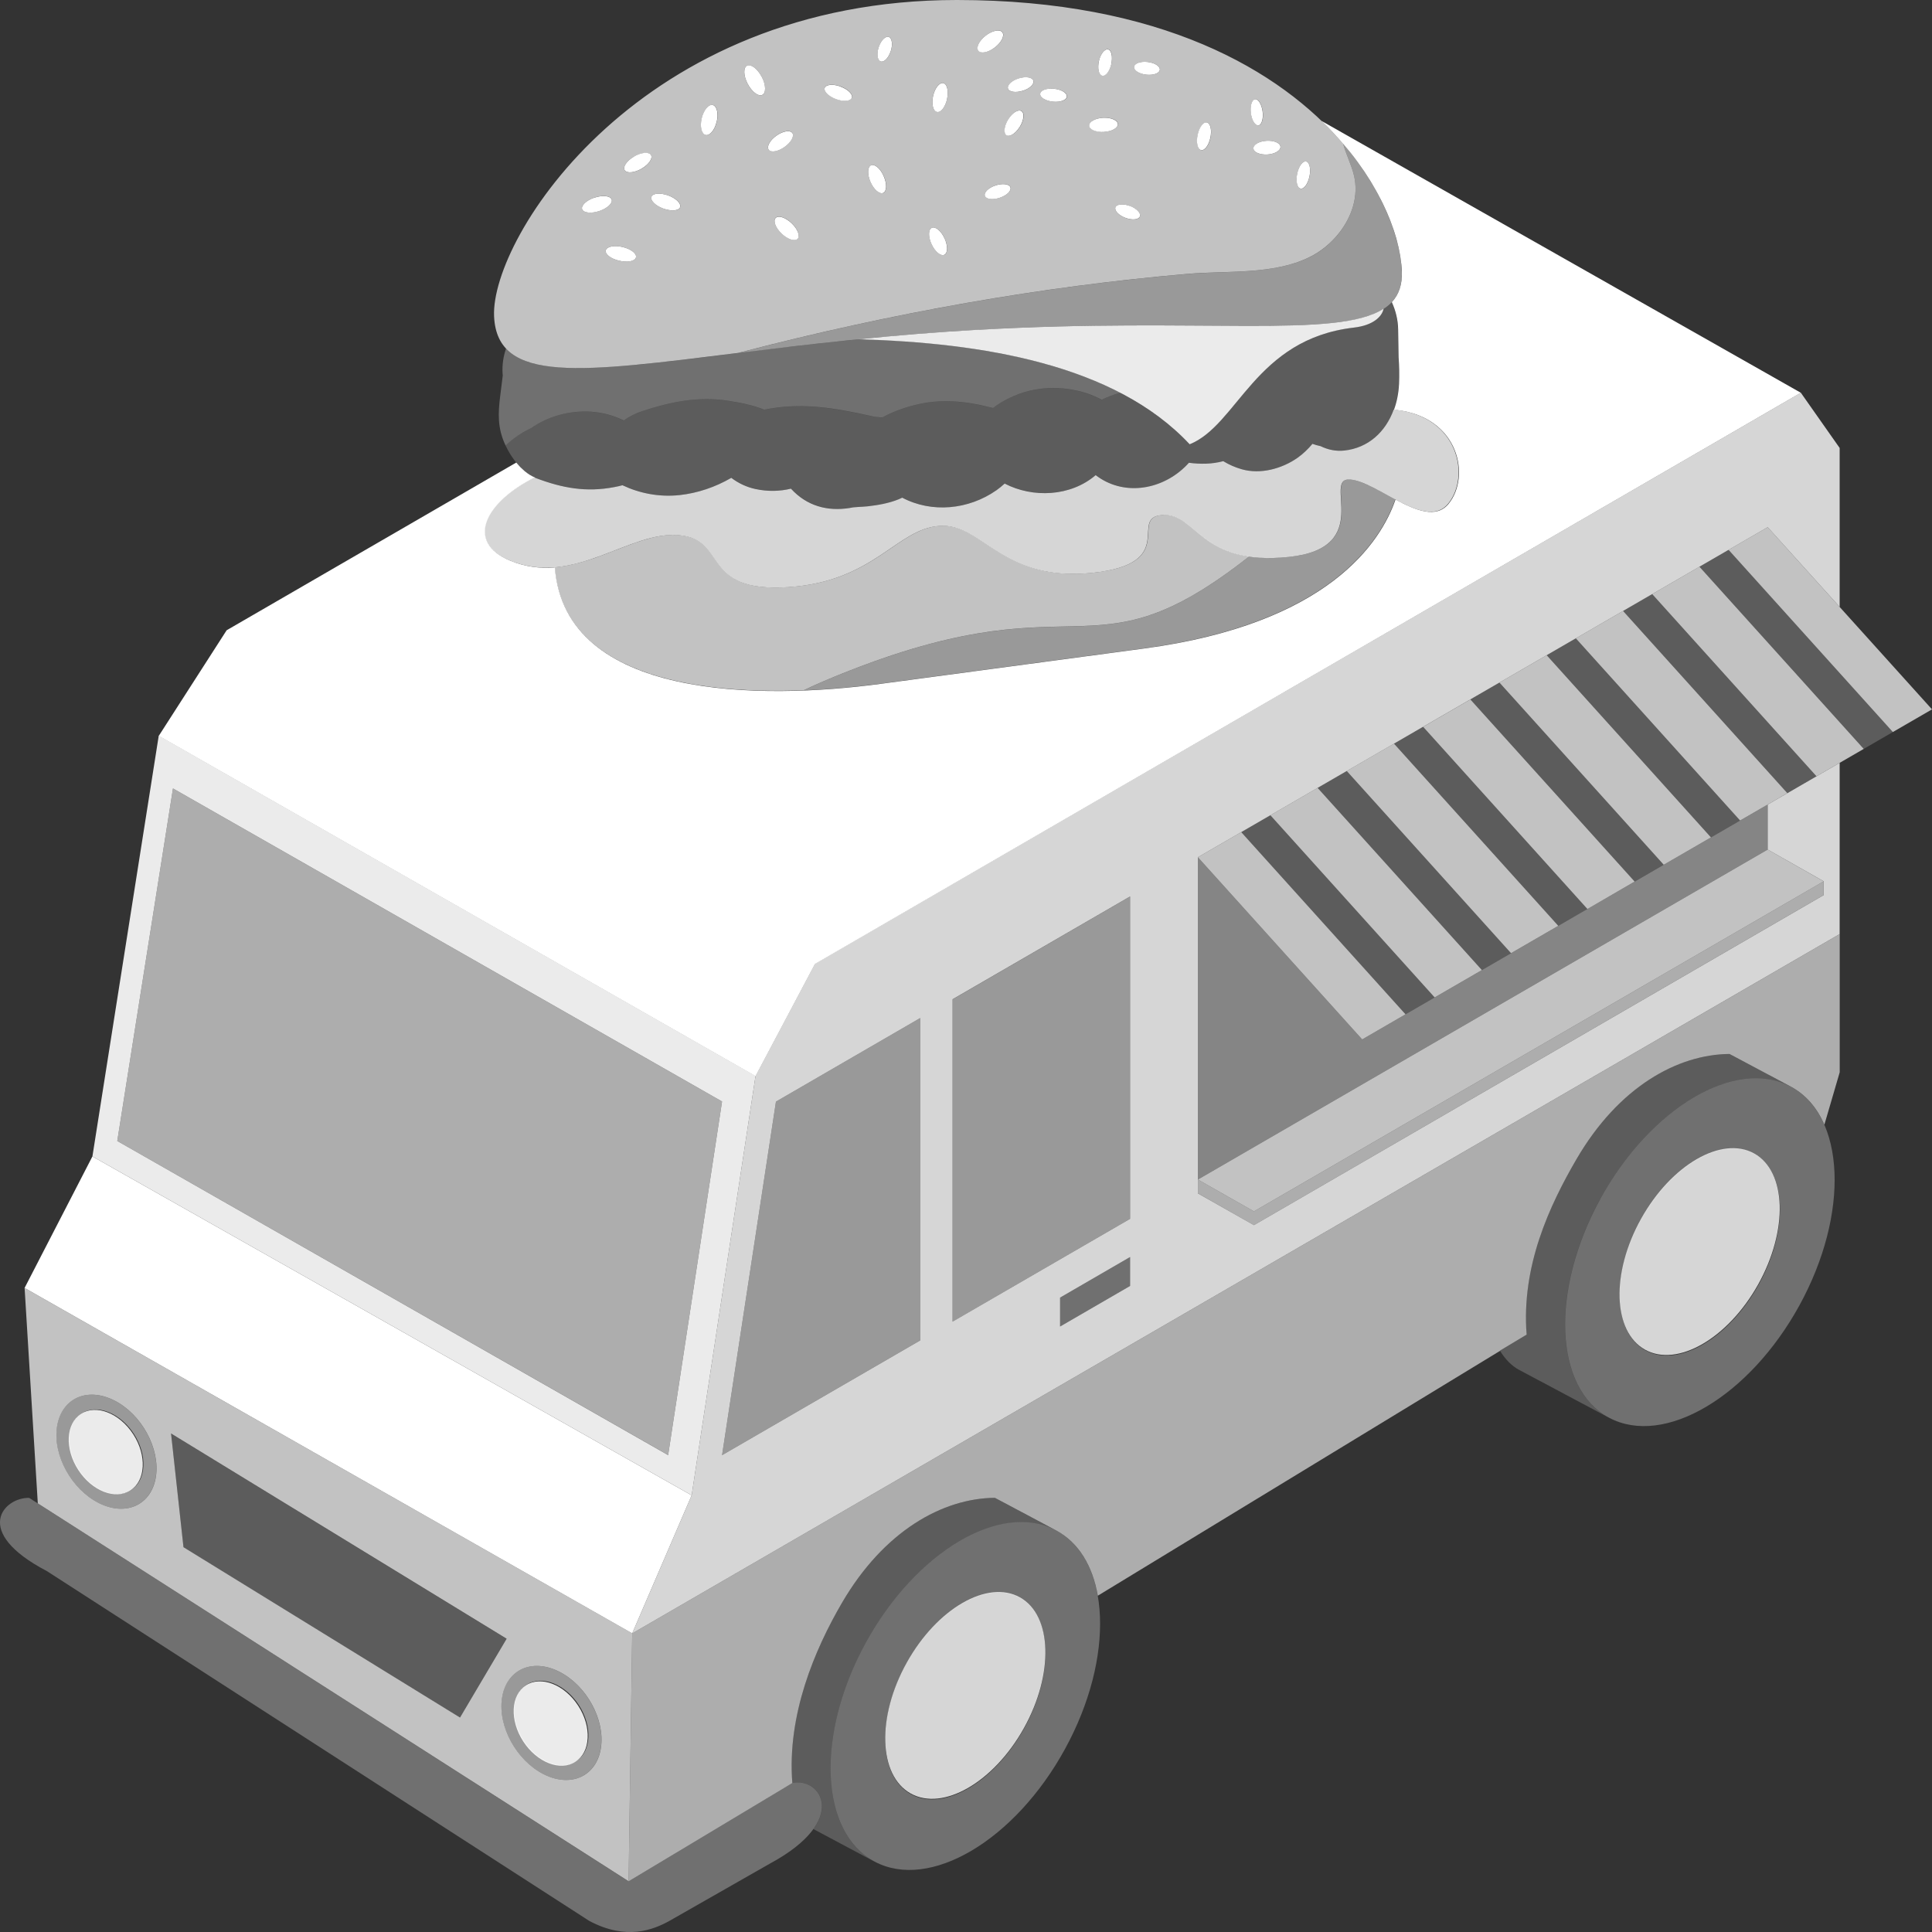
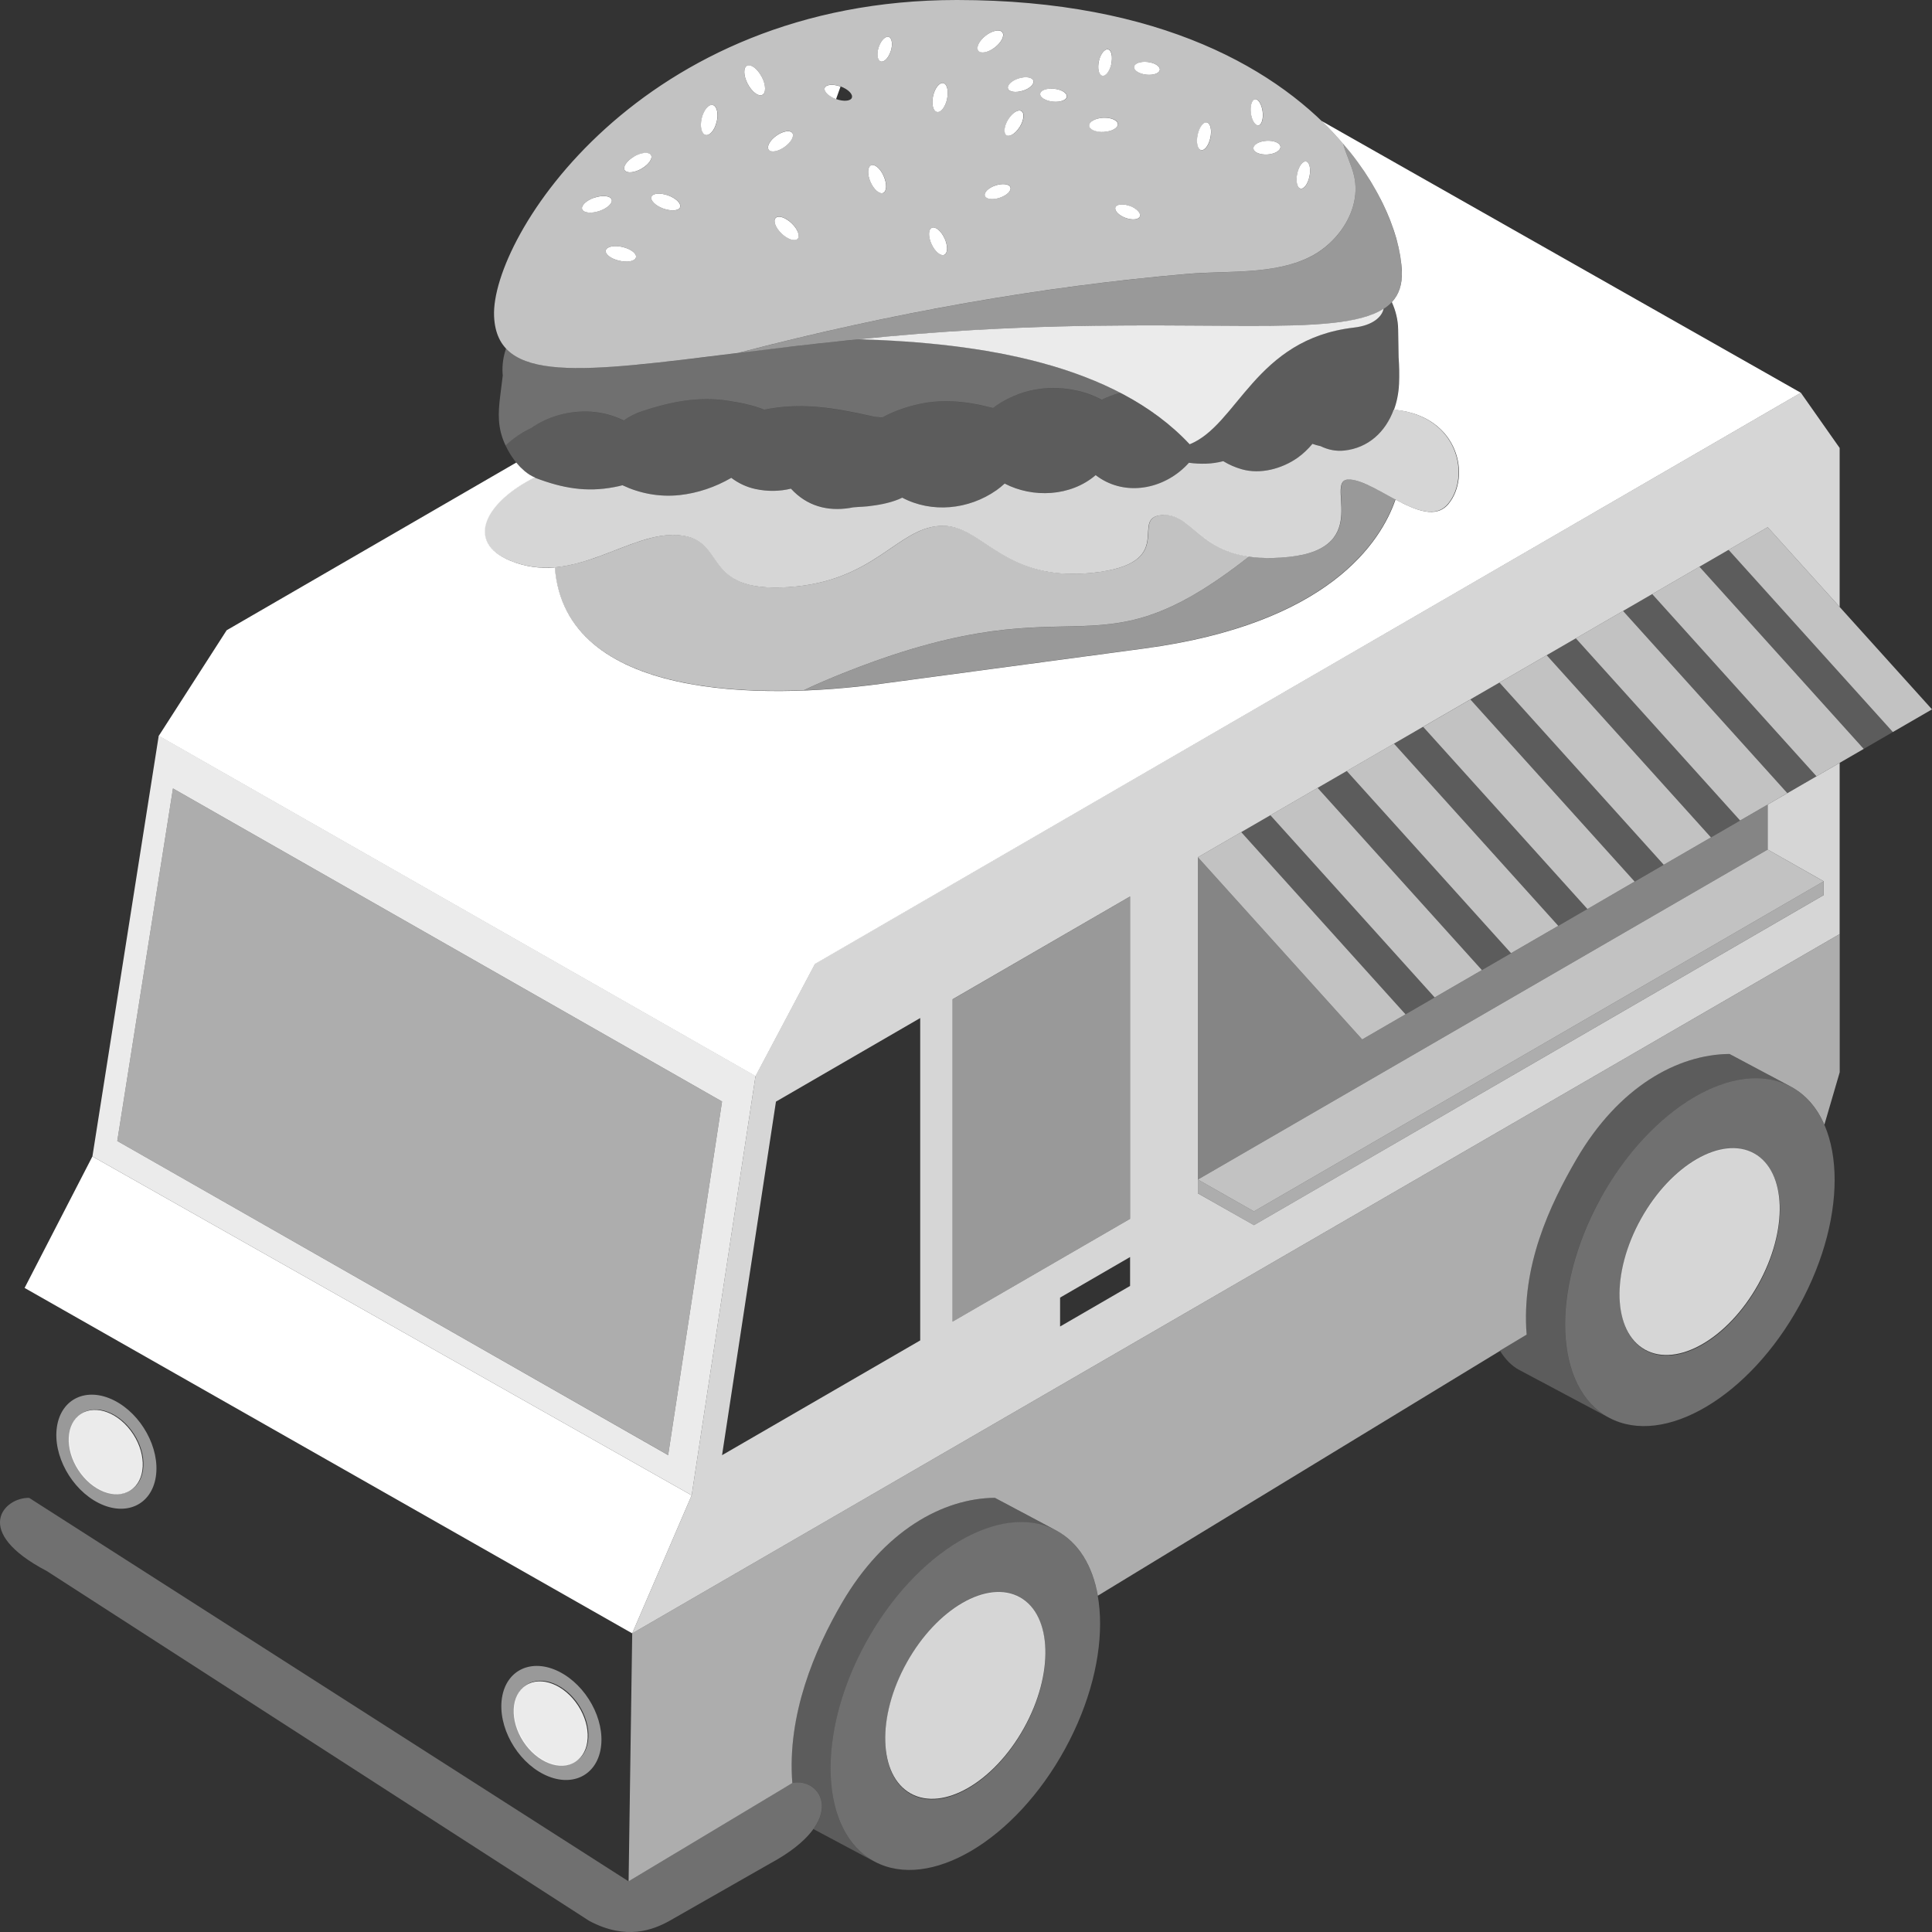
<svg xmlns="http://www.w3.org/2000/svg" viewBox="0 0 300 300">
  <rect x="0" y="0" width="300" height="300" fill="#333333" stroke="none" />
  <g fill="#fff">
    <path d="m 3.82 199.99 l 10.53 -20.42 93.05 52.62 -9.23 21.44 z" />
    <path d="m 24.65 114.23 l -10.3 65.34 93.05 52.62 9.92 -65.12 z m 79.1 111.72 l -85.54 -48.78 8.65 -54.74 85.26 48.61 -8.37 54.9 z" opacity=".9" />
    <path d="m 86.81 259.57 c -4.24 -2.13 -8.21 -.29 -8.87 4.11 s 2.25 9.7 6.49 11.83 8.21 .29 8.87 -4.11 -2.25 -9.7 -6.49 -11.83 z m 4.5 10.83 c -.49 3.26 -3.43 4.62 -6.57 3.04 s -5.29 -5.5 -4.81 -8.76 c .49 -3.26 3.43 -4.62 6.57 -3.04 s 5.29 5.5 4.81 8.76 z" opacity=".5" />
    <path d="m 17.71 217.45 c -4.24 -2.13 -8.21 -.29 -8.87 4.11 s 2.25 9.7 6.49 11.83 8.21 .29 8.87 -4.11 -2.25 -9.7 -6.49 -11.83 z m 4.5 10.83 c -.49 3.26 -3.43 4.62 -6.57 3.04 s -5.29 -5.5 -4.81 -8.76 3.43 -4.62 6.57 -3.04 5.29 5.5 4.81 8.76 z" opacity=".5" />
    <path d="m 163.98 237.64 c -8.55 -4.55 -21.78 3.28 -29.56 17.48 s -7.16 29.4 1.39 33.95 21.78 -3.28 29.56 -17.48 7.16 -29.4 -1.39 -33.95 z m -4.88 30.61 c -4.63 8.45 -12.5 13.1 -17.58 10.39 s -5.45 -11.74 -.83 -20.19 c 4.63 -8.45 12.5 -13.1 17.58 -10.39 s 5.45 11.74 .83 20.19 z" opacity=".3" />
    <path d="m 123.02 276.87 l -25.42 15.26 -93.07 -59.54 c -3.85 -.11 -9.06 5.19 2.75 11.37 l 84.24 54.33 c 5.76 3.05 9.9 1.37 12.4 0 l 15.68 -8.94 c 12.36 -6.68 7.88 -13.45 3.41 -12.48 z" opacity=".3" />
    <path d="m 278.04 168.72 c -8.55 -4.55 -21.78 3.28 -29.56 17.48 s -7.16 29.4 1.39 33.95 21.78 -3.28 29.56 -17.48 7.16 -29.4 -1.39 -33.95 z m -4.88 30.61 c -4.63 8.45 -12.5 13.1 -17.58 10.39 s -5.45 -11.74 -.83 -20.19 c 4.63 -8.45 12.5 -13.1 17.58 -10.39 s 5.45 11.74 .83 20.19 z" opacity=".3" />
-     <path d="m 26.56 222.6 l 52.1 31.87 -7.24 12.24 -42.94 -26.45 z" opacity=".2" />
    <path d="m 277.54 123.16 l -25.51 -28.29 -7.34 4.25 25.51 28.29 z" opacity=".7" />
    <path d="m 265.68 130.03 l -25.51 -28.29 -7.34 4.25 25.51 28.29 z" opacity=".7" />
    <path d="m 253.83 136.89 l -25.51 -28.28 -7.34 4.25 25.51 28.29 z" opacity=".7" />
    <path d="m 289.4 116.29 l -25.51 -28.29 -7.34 4.25 25.51 28.29 z" opacity=".7" />
    <path d="m 300 110.15 l -25.51 -28.29 -6.08 3.52 25.51 28.29 z" opacity=".7" />
    <path d="m 192.74 129.21 l -6.73 3.9 25.51 28.29 6.73 -3.9 z" opacity=".7" />
    <path d="m 230.11 150.63 l -25.51 -28.29 -7.34 4.25 25.51 28.29 z" opacity=".7" />
    <path d="m 241.97 143.76 l -25.51 -28.29 -7.34 4.25 25.51 28.29 z" opacity=".7" />
    <path d="m 222.77 154.88 l -25.51 -28.29 -4.52 2.62 25.51 28.29 z" opacity=".2" />
    <path d="m 234.63 148.01 l -25.51 -28.29 -4.52 2.62 25.51 28.29 z" opacity=".2" />
    <path d="m 246.49 141.15 l -25.51 -28.29 -4.52 2.61 25.51 28.29 z" opacity=".2" />
    <path d="m 258.34 134.28 l -25.51 -28.29 -4.51 2.62 25.51 28.28 z" opacity=".2" />
    <path d="m 270.2 127.41 l -25.51 -28.29 -4.52 2.62 25.51 28.29 z" opacity=".2" />
    <path d="m 282.06 120.54 l -25.51 -28.29 -4.52 2.62 25.51 28.29 z" opacity=".2" />
    <path d="m 293.92 113.67 l -25.51 -28.29 -4.52 2.62 25.51 28.29 z" opacity=".2" />
    <path d="m 194.71 188.1 l -8.7 -4.94 v 2.14 l 8.7 4.94 88.47 -51.25 v -2.14 z" opacity=".6" />
    <path d="m 180.55 79.97 c -5.44 .31 2.75 7.53 -10.88 8.97 -14.07 1.48 -17.04 -7.67 -23.67 -7.29 -6.72 .38 -10.13 8.63 -23.54 9.51 -13.81 .91 -9.26 -7.34 -16.95 -8.06 -5.95 -.55 -12.27 4.41 -19.38 4.98 1.26 16.56 21.26 19.77 38.65 19.11 1.07 -.52 2.25 -1.05 3.53 -1.59 39.82 -16.73 40.18 .87 65.65 -19.19 -7.94 -1.17 -8.99 -6.7 -13.4 -6.45 z" opacity=".7" />
    <path d="m 209.64 74.45 c -4.36 -.29 3.97 10.62 -9.47 12.02 -2.47 .26 -4.5 .2 -6.22 -.05 -25.47 20.06 -25.83 2.46 -65.65 19.19 -1.28 .54 -2.46 1.07 -3.53 1.59 4.23 -.16 8.31 -.55 11.92 -1.03 l 40.93 -5.49 c 28.73 -3.86 36.78 -16.6 39.03 -23.13 -2.55 -1.36 -5.1 -2.96 -7.02 -3.09 z" opacity=".5" />
    <path d="m 216.89 63.64 c -.14 -.02 -.3 -.03 -.47 -.04 -1.27 3.5 -3.98 5.96 -7.67 6.36 -1.29 .14 -2.54 -.12 -3.68 -.68 -.43 -.09 -.86 -.21 -1.27 -.36 -.67 .81 -1.43 1.54 -2.3 2.16 -2.48 1.74 -5.81 2.6 -8.66 1.79 -1.01 -.28 -1.98 -.71 -2.89 -1.26 -1.79 .47 -3.52 .48 -5.33 .25 -3.53 3.94 -9.29 5.21 -13.67 2.48 -.28 -.18 -.55 -.36 -.81 -.56 -3.89 3.34 -9.76 3.58 -14.13 1.31 -.4 .37 -.82 .71 -1.27 1.03 -4.34 3.05 -10.09 3.57 -14.63 1.16 -.2 .09 -.39 .18 -.59 .26 -1.51 .61 -3.18 .9 -4.78 1.08 -.48 .05 -.97 .07 -1.46 .1 -.4 .03 -.64 .05 -.78 .06 -3.35 .67 -6.61 .09 -9.21 -2.42 -.16 -.16 -.32 -.32 -.47 -.48 -1.74 .42 -3.59 .47 -5.53 .05 -1.38 -.3 -2.63 -.9 -3.73 -1.73 -2.48 1.45 -5.26 2.38 -8.04 2.68 -3.16 .33 -6.16 -.26 -8.86 -1.53 -.4 .11 -.82 .2 -1.24 .28 -4.37 .85 -8.11 .16 -12.22 -1.4 -.08 -.03 -.15 -.07 -.22 -.11 -7.58 3.76 -10.99 9.98 -3.79 12.93 10.03 4.11 18.48 -4.67 26.29 -3.94 7.68 .72 3.14 8.96 16.95 8.06 13.41 -.88 16.82 -9.13 23.54 -9.51 6.63 -.38 9.6 8.78 23.67 7.29 13.63 -1.44 5.44 -8.66 10.88 -8.97 5.37 -.31 5.75 7.95 19.62 6.5 13.44 -1.4 5.11 -12.31 9.47 -12.02 4.31 .28 11.81 8 15.27 3.74 3.44 -4.22 1.63 -13.4 -8.02 -14.55 z" opacity=".8" />
    <path d="m 217.08 51.14 c -.02 -1.48 -.39 -2.93 -.98 -4.25 -.36 .38 -.77 .72 -1.25 1.03 -.24 1.2 -1.57 2.59 -4.63 2.94 -15.34 1.78 -18.01 15.11 -25.49 18.12 -3.03 -3.25 -6.69 -5.87 -10.77 -7.99 -.97 .27 -1.93 .62 -2.89 1.09 -.77 -.38 -1.54 -.75 -2.37 -1.01 -3.84 -1.22 -8.14 -1.13 -11.94 .73 -1.17 .57 -1.86 .99 -2.58 1.57 -1.04 -.24 -2.09 -.5 -3.08 -.68 -2.68 -.46 -5.55 -.56 -8.29 .04 -1.93 .42 -3.98 1.09 -5.73 2.06 -.01 0 -.01 0 -.02 0 -.04 .01 -.07 .02 -.1 .03 -.01 0 -.02 0 -.03 .01 -.03 0 -.07 0 -.1 0 -.35 -.04 -.71 -.07 -1.06 -.1 -.21 -.04 -.41 -.09 -.62 -.14 -5.63 -1.25 -10.87 -2.13 -16.5 -.96 -1.79 -.73 -3.72 -1.09 -5.7 -1.4 -4.48 -.71 -8.84 .18 -13.19 1.61 -1.09 .36 -2.06 .86 -2.92 1.46 -1.54 -.76 -3.27 -1.24 -5.08 -1.36 -3.51 -.23 -6.76 .78 -9.33 2.57 -1.48 .68 -2.81 1.58 -3.93 2.67 .95 2 2.62 4.25 4.73 5.05 4.11 1.56 7.85 2.25 12.22 1.4 .42 -.08 .83 -.18 1.24 -.28 2.71 1.27 5.7 1.87 8.86 1.53 2.79 -.29 5.57 -1.22 8.04 -2.68 1.09 .82 2.35 1.43 3.73 1.73 1.94 .42 3.8 .37 5.53 -.05 .15 .17 .3 .33 .47 .48 2.6 2.5 5.86 3.08 9.21 2.42 .13 -.01 .38 -.03 .78 -.06 .49 -.03 .97 -.05 1.46 -.1 1.6 -.18 3.27 -.46 4.78 -1.08 .2 -.08 .39 -.17 .59 -.26 4.54 2.41 10.29 1.89 14.63 -1.16 .45 -.31 .87 -.66 1.27 -1.03 4.38 2.27 10.24 2.03 14.13 -1.31 .26 .2 .53 .39 .81 .56 4.38 2.73 10.14 1.46 13.67 -2.48 1.81 .23 3.55 .21 5.33 -.25 .9 .55 1.87 .98 2.89 1.26 2.85 .8 6.18 -.05 8.66 -1.79 .88 -.62 1.64 -1.34 2.3 -2.16 .42 .16 .84 .28 1.27 .36 1.14 .56 2.39 .82 3.68 .68 4.98 -.55 8.19 -4.84 8.45 -10.39 .07 -1.4 .03 -2.78 -.07 -4.17 l -.07 -4.26 z" opacity=".2" />
    <path d="m 133.3 52.68 c -30.25 3.01 -49 7.56 -54.72 1.43 -.42 1.23 -.62 2.53 -.54 3.87 .01 .1 .02 .21 .03 .31 l -.4 3.2 c -.34 2.69 -.41 4.96 .74 7.48 .03 .06 .07 .13 .1 .2 1.13 -1.08 2.46 -1.99 3.93 -2.67 2.57 -1.79 5.82 -2.79 9.33 -2.57 1.81 .12 3.54 .6 5.08 1.36 .86 -.6 1.82 -1.1 2.92 -1.46 4.34 -1.43 8.7 -2.31 13.19 -1.61 1.98 .31 3.91 .67 5.7 1.4 5.64 -1.17 10.87 -.3 16.5 .96 .21 .05 .41 .09 .62 .14 .35 .04 .71 .07 1.06 .1 h .1 c .01 0 .02 0 .03 -.01 .03 -.01 .07 -.02 .1 -.03 h .02 c 1.75 -.97 3.8 -1.64 5.73 -2.06 2.75 -.6 5.62 -.5 8.29 -.04 .99 .17 2.03 .44 3.08 .68 .72 -.57 1.41 -1 2.58 -1.57 3.81 -1.86 8.1 -1.95 11.94 -.73 .83 .26 1.6 .63 2.37 1.01 .96 -.47 1.92 -.82 2.89 -1.09 -11.57 -6 -26.58 -7.91 -40.66 -8.32 z" opacity=".3" />
    <path d="m 217.66 42.07 c -.19 -4.99 -2.86 -12.47 -9.1 -19.76 .44 1.64 1.3 3.29 1.69 4.96 .75 3.19 -.34 6.43 -2.35 8.96 -1.26 1.59 -2.89 2.91 -4.66 3.76 -5.64 2.7 -12.67 2.02 -18.86 2.55 -22.33 1.92 -45.68 5.98 -69.75 12.27 10.46 -1.29 22.97 -2.8 37.47 -3.61 43.56 -2.46 66.05 3.66 65.57 -9.12 z" opacity=".5" />
    <path d="m 152.09 51.19 c -6.69 .38 -12.94 .9 -18.78 1.49 19.05 .55 39.79 3.84 51.42 16.31 7.48 -3.01 10.15 -16.34 25.49 -18.12 3.06 -.35 4.39 -1.74 4.63 -2.94 -7.25 4.71 -28.48 1.33 -62.76 3.27 z" opacity=".9" />
    <path d="m 205.21 18.78 c 1.22 1.17 2.33 2.36 3.35 3.56 0 -.01 -.01 -.02 -.01 -.02 .27 .31 .52 .63 .78 .94 .09 .11 .18 .22 .27 .32 .4 .5 .79 1 1.16 1.51 .06 .08 .12 .17 .18 .25 .3 .41 .58 .82 .86 1.22 .13 .19 .25 .38 .37 .57 .2 .3 .39 .6 .58 .9 .13 .21 .26 .42 .38 .64 .16 .28 .32 .55 .48 .83 .12 .22 .24 .44 .36 .65 .14 .27 .28 .54 .42 .8 .11 .21 .22 .42 .32 .63 .14 .28 .26 .56 .39 .84 .09 .19 .18 .38 .26 .57 .18 .41 .34 .81 .5 1.21 .06 .17 .12 .33 .18 .49 .12 .33 .24 .65 .35 .97 .06 .18 .11 .35 .17 .53 .08 .26 .16 .52 .24 .78 .05 .18 .1 .36 .14 .54 .07 .25 .13 .49 .18 .73 .04 .17 .08 .34 .11 .51 .05 .24 .1 .48 .14 .72 .03 .15 .06 .31 .08 .46 .04 .26 .07 .5 .1 .75 .02 .12 .03 .25 .05 .37 .04 .36 .06 .71 .08 1.05 .08 2.07 -.46 3.63 -1.57 4.83 0 0 .01 -.01 .01 -.01 .6 1.32 .96 2.76 .98 4.25 l .07 4.26 c .1 1.38 .13 2.77 .07 4.17 -.07 1.45 -.34 2.8 -.79 4.03 .17 .01 .33 .03 .47 .04 9.65 1.15 11.46 10.33 8.02 14.55 -1.92 2.36 -5.08 1.04 -8.25 -.65 -2.25 6.53 -10.3 19.28 -39.03 23.13 l -40.93 5.49 c -18.44 2.48 -49 2.51 -50.57 -18.08 -2.22 .18 -4.52 -.06 -6.91 -1.04 -7.19 -2.95 -3.78 -9.17 3.79 -12.93 -.27 -.12 -.54 -.26 -.8 -.42 -.25 -.16 -.5 -.34 -.73 -.53 -.01 -.01 -.03 -.02 -.04 -.03 -.22 -.19 -.43 -.38 -.64 -.59 -.02 -.02 -.05 -.05 -.07 -.07 -.19 -.2 -.38 -.41 -.56 -.63 -.01 -.02 -.03 -.03 -.04 -.04 l -44.97 26.04 -10.54 16.4 92.67 52.84 9.23 -17.42 153.08 -88.7 z" />
    <path d="m 210.25 27.27 c -.39 -1.67 -1.25 -3.32 -1.69 -4.96 -9.78 -11.4 -28.32 -22.3 -59.96 -22.31 -49.17 -.01 -72.42 36.85 -71.88 49.11 .47 10.57 13.59 8.7 37.91 5.69 24.07 -6.29 47.42 -10.35 69.75 -12.27 6.19 -.53 13.23 .16 18.86 -2.55 1.77 -.85 3.4 -2.17 4.66 -3.76 2.01 -2.53 3.1 -5.77 2.35 -8.96 z m -119.85 5.23 c -.22 -.57 .63 -1.38 1.89 -1.81 s 2.46 -.31 2.68 .26 -.62 1.38 -1.88 1.8 c -1.26 .43 -2.47 .32 -2.69 -.26 z m 8.35 7.48 c -.16 .58 -1.33 .81 -2.62 .5 s -2.22 -1.04 -2.06 -1.62 c .16 -.59 1.34 -.81 2.63 -.5 s 2.2 1.03 2.05 1.62 z m .91 -13.8 c -1.12 .66 -2.31 .78 -2.65 .27 s .3 -1.47 1.42 -2.12 c 1.12 -.66 2.3 -.77 2.64 -.26 s -.29 1.46 -1.41 2.12 z m 5.95 6.01 c -.22 .56 -1.4 .65 -2.62 .19 -1.23 -.45 -2.05 -1.27 -1.82 -1.83 .22 -.56 1.4 -.64 2.63 -.19 s 2.04 1.27 1.81 1.83 z m 5.69 -13.28 c -.3 1.28 -1.07 2.2 -1.71 2.05 s -.92 -1.32 -.61 -2.6 c .31 -1.29 1.07 -2.2 1.72 -2.05 .64 .15 .91 1.32 .61 2.6 z m 7.06 -4.16 c -.61 .28 -1.63 -.5 -2.28 -1.76 s -.68 -2.51 -.06 -2.79 c .61 -.28 1.64 .51 2.28 1.77 s .67 2.5 .06 2.79 z m 1.01 8.5 c -.37 -.48 .16 -1.45 1.17 -2.18 s 2.12 -.93 2.48 -.45 c .36 .47 -.16 1.44 -1.16 2.17 -1.01 .73 -2.12 .93 -2.49 .46 z m 4.47 13.83 c -.44 .43 -1.55 .06 -2.49 -.84 s -1.34 -1.98 -.9 -2.42 c .44 -.43 1.56 -.06 2.49 .84 s 1.33 1.97 .89 2.41 z m 8.44 -21.91 c -.19 .54 -1.29 .63 -2.45 .21 s -1.95 -1.21 -1.76 -1.75 1.3 -.63 2.46 -.21 c 1.16 .43 1.94 1.21 1.75 1.74 z m 4.86 14.79 c -.57 .24 -1.45 -.53 -1.97 -1.72 s -.47 -2.35 .11 -2.58 c .57 -.24 1.46 .54 1.97 1.72 .51 1.19 .47 2.34 -.1 2.58 z m 1.18 -22 c -.35 1.05 -1.05 1.76 -1.56 1.58 s -.65 -1.18 -.3 -2.23 1.05 -1.76 1.56 -1.57 c .51 .18 .65 1.18 .3 2.23 z m 8.33 31.6 c -.55 .26 -1.44 -.47 -1.98 -1.62 -.54 -1.16 -.53 -2.3 .03 -2.56 s 1.44 .48 1.98 1.63 .52 2.3 -.03 2.56 z m .41 -24.16 c -.28 1.23 -.99 2.11 -1.59 1.97 -.6 -.15 -.85 -1.27 -.57 -2.51 s .99 -2.11 1.59 -1.96 c .59 .15 .85 1.27 .56 2.5 z m 23.6 -5.97 c .26 -1.12 .91 -1.91 1.43 -1.77 .53 .15 .74 1.17 .47 2.29 -.26 1.12 -.9 1.91 -1.43 1.77 s -.74 -1.17 -.48 -2.3 z m -18.73 -1.56 c -.39 -.51 .12 -1.57 1.16 -2.36 1.03 -.79 2.18 -1.02 2.57 -.51 s -.12 1.56 -1.15 2.35 -2.18 1.02 -2.58 .52 z m 3.32 22.83 c -1.1 .36 -2.13 .23 -2.31 -.3 s .57 -1.25 1.67 -1.62 c 1.1 -.36 2.12 -.22 2.3 .31 s -.57 1.25 -1.66 1.61 z m 3.12 -11.01 c -.64 1.04 -1.57 1.62 -2.06 1.3 -.5 -.32 -.38 -1.42 .27 -2.46 .64 -1.04 1.57 -1.62 2.06 -1.29 .5 .32 .38 1.42 -.26 2.45 z m .45 -5.59 c -1.09 .34 -2.11 .19 -2.29 -.34 s .57 -1.24 1.66 -1.58 2.11 -.18 2.28 .35 -.56 1.23 -1.65 1.58 z m 4.72 1.69 c -1.15 -.11 -2.05 -.66 -2 -1.21 .04 -.56 1 -.91 2.15 -.8 1.14 .12 2.04 .66 2 1.21 -.04 .56 -1 .91 -2.14 .8 z m 5.6 3.72 c -.05 -.61 .92 -1.16 2.15 -1.23 s 2.26 .36 2.31 .97 c .04 .6 -.91 1.15 -2.14 1.22 s -2.27 -.36 -2.32 -.97 z m 7.88 14.09 c -.17 .52 -1.17 .63 -2.22 .25 s -1.77 -1.11 -1.59 -1.63 1.17 -.63 2.22 -.24 c 1.05 .38 1.76 1.11 1.58 1.63 z m 1.02 -22 c -1.11 -.12 -1.98 -.66 -1.94 -1.2 .04 -.55 .97 -.9 2.08 -.78 s 1.97 .66 1.93 1.2 c -.04 .55 -.97 .89 -2.07 .78 z m 9.92 9.82 c -.26 1.18 -.9 2.03 -1.45 1.89 -.54 -.14 -.78 -1.21 -.52 -2.39 s .91 -2.03 1.45 -1.89 .77 1.21 .52 2.39 z m 6.95 -6.01 c .51 -.06 1.03 .8 1.17 1.92 s -.15 2.08 -.66 2.14 -1.03 -.8 -1.17 -1.92 .15 -2.08 .66 -2.14 z m 1.92 8.58 c -1.16 .08 -2.14 -.34 -2.19 -.93 -.04 -.59 .87 -1.13 2.03 -1.2 s 2.13 .35 2.17 .93 c .04 .59 -.86 1.12 -2.02 1.2 z m 6.51 3.43 c -.25 1.16 -.87 2 -1.4 1.87 -.52 -.13 -.75 -1.18 -.5 -2.34 s .87 -2 1.4 -1.86 c .52 .13 .75 1.18 .5 2.34 z" opacity=".7" />
    <path d="m 121.86 22.8 c 1.01 -.73 1.53 -1.7 1.16 -2.17 s -1.48 -.27 -2.48 .45 c -1.01 .73 -1.53 1.7 -1.17 2.18 s 1.48 .27 2.49 -.46 z" />
    <path d="m 103.79 30.36 c -1.23 -.45 -2.41 -.37 -2.63 .19 s .59 1.38 1.82 1.83 2.4 .36 2.62 -.19 -.59 -1.38 -1.81 -1.83 z" />
    <path d="m 92.29 30.69 c -1.26 .43 -2.11 1.24 -1.89 1.81 s 1.43 .69 2.69 .26 2.1 -1.24 1.88 -1.8 -1.42 -.69 -2.68 -.26 z" />
    <path d="m 96.7 38.36 c -1.29 -.31 -2.47 -.09 -2.63 .5 s .76 1.31 2.06 1.62 2.46 .09 2.62 -.5 -.76 -1.31 -2.05 -1.62 z" />
    <path d="m 98.43 24.32 c -1.12 .66 -1.76 1.61 -1.42 2.12 s 1.53 .39 2.65 -.27 1.75 -1.61 1.41 -2.12 -1.52 -.4 -2.64 .26 z" />
    <path d="m 118.3 11.96 c -.65 -1.26 -1.67 -2.05 -2.28 -1.77 s -.59 1.53 .06 2.79 1.67 2.05 2.28 1.76 c .61 -.28 .59 -1.53 -.06 -2.79 z" />
    <path d="m 137.24 27.39 c -.51 -1.19 -1.4 -1.96 -1.97 -1.73 s -.62 1.39 -.11 2.58 c .52 1.19 1.4 1.96 1.97 1.72 s .62 -1.39 .1 -2.58 z" />
    <path d="m 155.24 30.71 c 1.09 -.36 1.84 -1.08 1.66 -1.61 s -1.2 -.67 -2.3 -.31 -1.85 1.09 -1.67 1.62 1.21 .67 2.31 .3 z" />
    <path d="m 158.81 14.1 c 1.09 -.34 1.82 -1.05 1.65 -1.58 s -1.19 -.69 -2.28 -.35 -1.83 1.05 -1.66 1.58 1.2 .69 2.29 .34 z" />
    <path d="m 171.44 20.48 c 1.23 -.07 2.19 -.62 2.14 -1.22 s -1.08 -1.04 -2.31 -.97 -2.2 .62 -2.15 1.23 1.08 1.04 2.32 .97 z" />
    <path d="m 196.81 23.99 c 1.16 -.08 2.06 -.61 2.02 -1.2 s -1.01 -1 -2.17 -.93 -2.08 .61 -2.03 1.2 1.02 1 2.19 .93 z" />
    <path d="m 122.94 34.68 c -.94 -.9 -2.05 -1.28 -2.49 -.84 -.44 .43 -.04 1.52 .9 2.42 s 2.05 1.27 2.49 .84 .04 -1.51 -.89 -2.41 z" />
    <path d="m 146.67 37.01 c -.54 -1.16 -1.42 -1.89 -1.98 -1.63 s -.57 1.4 -.03 2.56 1.43 1.88 1.98 1.62 .56 -1.4 .03 -2.56 z" />
    <path d="m 178.17 9.62 c -1.11 -.12 -2.04 .23 -2.08 .78 s .83 1.09 1.94 1.2 2.03 -.23 2.07 -.78 -.82 -1.08 -1.93 -1.2 z" />
    <path d="m 196.06 17.33 c -.14 -1.12 -.67 -1.98 -1.17 -1.92 s -.8 1.02 -.66 2.14 .67 1.98 1.17 1.92 .8 -1.02 .66 -2.14 z" />
    <path d="m 163.67 13.78 c -1.15 -.12 -2.11 .24 -2.15 .8 s .86 1.1 2 1.21 2.1 -.25 2.14 -.8 -.85 -1.1 -2 -1.21 z" />
-     <path d="m 130.52 13.44 c -1.16 -.43 -2.26 -.33 -2.46 .21 -.19 .54 .6 1.32 1.76 1.75 s 2.26 .33 2.45 -.21 -.59 -1.32 -1.75 -1.74 z" />
+     <path d="m 130.52 13.44 c -1.16 -.43 -2.26 -.33 -2.46 .21 -.19 .54 .6 1.32 1.76 1.75 z" />
    <path d="m 175.42 31.97 c -1.05 -.38 -2.05 -.27 -2.22 .24 s .54 1.25 1.59 1.63 2.04 .27 2.22 -.25 -.54 -1.24 -1.58 -1.63 z" />
    <path d="m 147.05 15.41 c .28 -1.23 .03 -2.35 -.56 -2.5 s -1.31 .73 -1.59 1.96 c -.28 1.24 -.03 2.36 .57 2.51 s 1.3 -.73 1.59 -1.97 z" />
    <path d="m 111.29 18.91 c .3 -1.28 .03 -2.44 -.61 -2.6 s -1.41 .76 -1.72 2.05 -.03 2.45 .61 2.6 1.41 -.77 1.71 -2.05 z" />
    <path d="m 187.94 21.41 c .26 -1.18 .03 -2.25 -.52 -2.39 s -1.19 .7 -1.45 1.89 -.03 2.25 .52 2.39 1.19 -.71 1.45 -1.89 z" />
    <path d="m 203.33 27.42 c .25 -1.16 .03 -2.21 -.5 -2.34 -.52 -.13 -1.15 .7 -1.4 1.86 s -.03 2.21 .5 2.34 1.15 -.7 1.4 -1.87 z" />
    <path d="m 138.31 7.97 c .35 -1.05 .21 -2.05 -.3 -2.23 s -1.21 .52 -1.56 1.57 -.22 2.05 .3 2.23 c .51 .18 1.21 -.53 1.56 -1.58 z" />
    <path d="m 154.49 7.36 c 1.03 -.79 1.54 -1.84 1.15 -2.35 s -1.54 -.28 -2.57 .51 -1.55 1.85 -1.16 2.36 1.55 .28 2.58 -.52 z" />
    <path d="m 158.35 19.7 c .64 -1.03 .76 -2.13 .26 -2.45 s -1.42 .26 -2.06 1.29 -.76 2.14 -.27 2.46 1.42 -.26 2.06 -1.3 z" />
    <path d="m 172.55 9.97 c .26 -1.12 .05 -2.15 -.47 -2.29 s -1.17 .64 -1.43 1.77 -.05 2.15 .48 2.3 1.17 -.65 1.43 -1.77 z" />
    <path d="m 26.86 122.43 l 85.26 48.61 -8.37 54.9 -85.54 -48.77 z" opacity=".6" />
-     <path d="m 120.49 171.06 l -8.37 54.9 30.77 -17.82 v -50.06 z" opacity=".5" />
    <path d="m 147.93 205.22 l 27.55 -15.96 v -50.05 l -27.55 15.96 z" opacity=".5" />
-     <path d="m 175.48 195.19 l -10.87 6.3 v 4.49 l 10.87 -6.3 z" opacity=".3" />
    <path d="m 274.49 124.93 v 6.99 l 8.7 4.93 v 2.14 l -88.48 51.25 -8.7 -4.93 v -52.2 l 88.48 -51.25 11.17 12.38 v -24.68 l -6.03 -8.58 -153.08 88.67 -9.23 17.42 -9.92 65.12 -9.23 21.44 187.49 -108.59 v -26.58 z m -131.6 83.21 l -30.77 17.82 8.37 -54.9 22.4 -12.98 z m 32.59 -8.46 l -10.87 6.3 v -4.49 l 10.87 -6.3 z m 0 -10.42 l -27.56 15.96 v -50.06 l 27.56 -15.96 z" opacity=".8" />
    <path d="m 211.52 161.4 l -25.51 -28.29 v 50.05 l 88.48 -51.24 v -6.99 z" opacity=".4" />
    <path d="m 194.71 188.1 l 88.47 -51.25 -8.69 -4.93 -88.48 51.24 z" opacity=".7" />
-     <path d="m 3.82 199.99 l 2.05 33.45 91.74 58.68 .56 -38.5 z m 20.39 29.29 c -.66 4.4 -4.63 6.24 -8.87 4.11 s -7.15 -7.43 -6.49 -11.83 4.63 -6.24 8.87 -4.11 7.15 7.43 6.49 11.83 z m 4.28 10.98 l -1.93 -17.67 52.11 31.87 -7.24 12.24 -42.94 -26.45 z m 64.82 31.14 c -.66 4.4 -4.63 6.24 -8.87 4.11 s -7.15 -7.43 -6.49 -11.83 4.63 -6.24 8.87 -4.11 7.15 7.43 6.49 11.83 z" opacity=".7" />
    <ellipse cx="16.52" cy="225.42" opacity=".9" rx="5.09" ry="7.08" transform="matrix(.839 -.544 .544 .839 -120.07 45.34)" />
    <ellipse cx="85.62" cy="267.53" opacity=".9" rx="5.09" ry="7.08" transform="matrix(.839 -.544 .544 .839 -131.86 89.75)" />
    <ellipse cx="149.89" cy="263.35" opacity=".8" rx="17.43" ry="10.42" transform="matrix(.486 -.874 .874 .486 -153.12 266.28)" />
    <path d="m 155.94 233.36 l -1.47 -.78 c -8.11 .07 -17.24 5.14 -23.75 16.32 -4.21 7.22 -8.54 17.35 -7.7 27.97 3.25 -.71 6.5 2.68 3.29 7.15 l 9.5 5.06 c -8.55 -4.55 -9.17 -19.75 -1.39 -33.95 s 21.02 -22.03 29.56 -17.48 l -8.04 -4.28 z" opacity=".2" />
    <path d="m 98.17 253.63 l -.56 38.5 21.29 -12.78 s 0 0 0 0 l 4.13 -2.48 c -.84 -10.62 3.49 -20.75 7.7 -27.97 6.52 -11.19 15.65 -16.25 23.75 -16.32 l 1.47 .78 8.04 4.28 c 3.5 1.86 5.67 5.51 6.48 10.14 l 62.47 -38.03 c -.01 -.01 -.01 -.02 -.02 -.03 l 4.13 -2.48 c -.84 -10.62 3.54 -20.04 7.75 -27.26 6.52 -11.19 15.65 -16.25 23.75 -16.32 l 1.47 .78 8.04 4.28 c 2.35 1.25 4.09 3.3 5.23 5.92 l 2.38 -8.14 v -21.46 s -187.5 108.59 -187.5 108.59 z" opacity=".6" />
    <path d="m 248.48 186.2 c 7.78 -14.2 21.02 -22.03 29.56 -17.48 l -8.04 -4.28 -1.47 -.78 c -8.11 .07 -17.24 5.14 -23.75 16.32 -4.21 7.22 -8.58 16.64 -7.75 27.26 l -4.13 2.48 c .85 1.38 1.86 2.39 2.96 2.98 l 14 7.45 c -8.55 -4.55 -9.17 -19.75 -1.39 -33.95 z" opacity=".2" />
    <ellipse cx="263.95" cy="194.44" opacity=".8" rx="17.43" ry="10.42" transform="matrix(.486 -.874 .874 .486 -34.3 330.54)" />
  </g>
</svg>